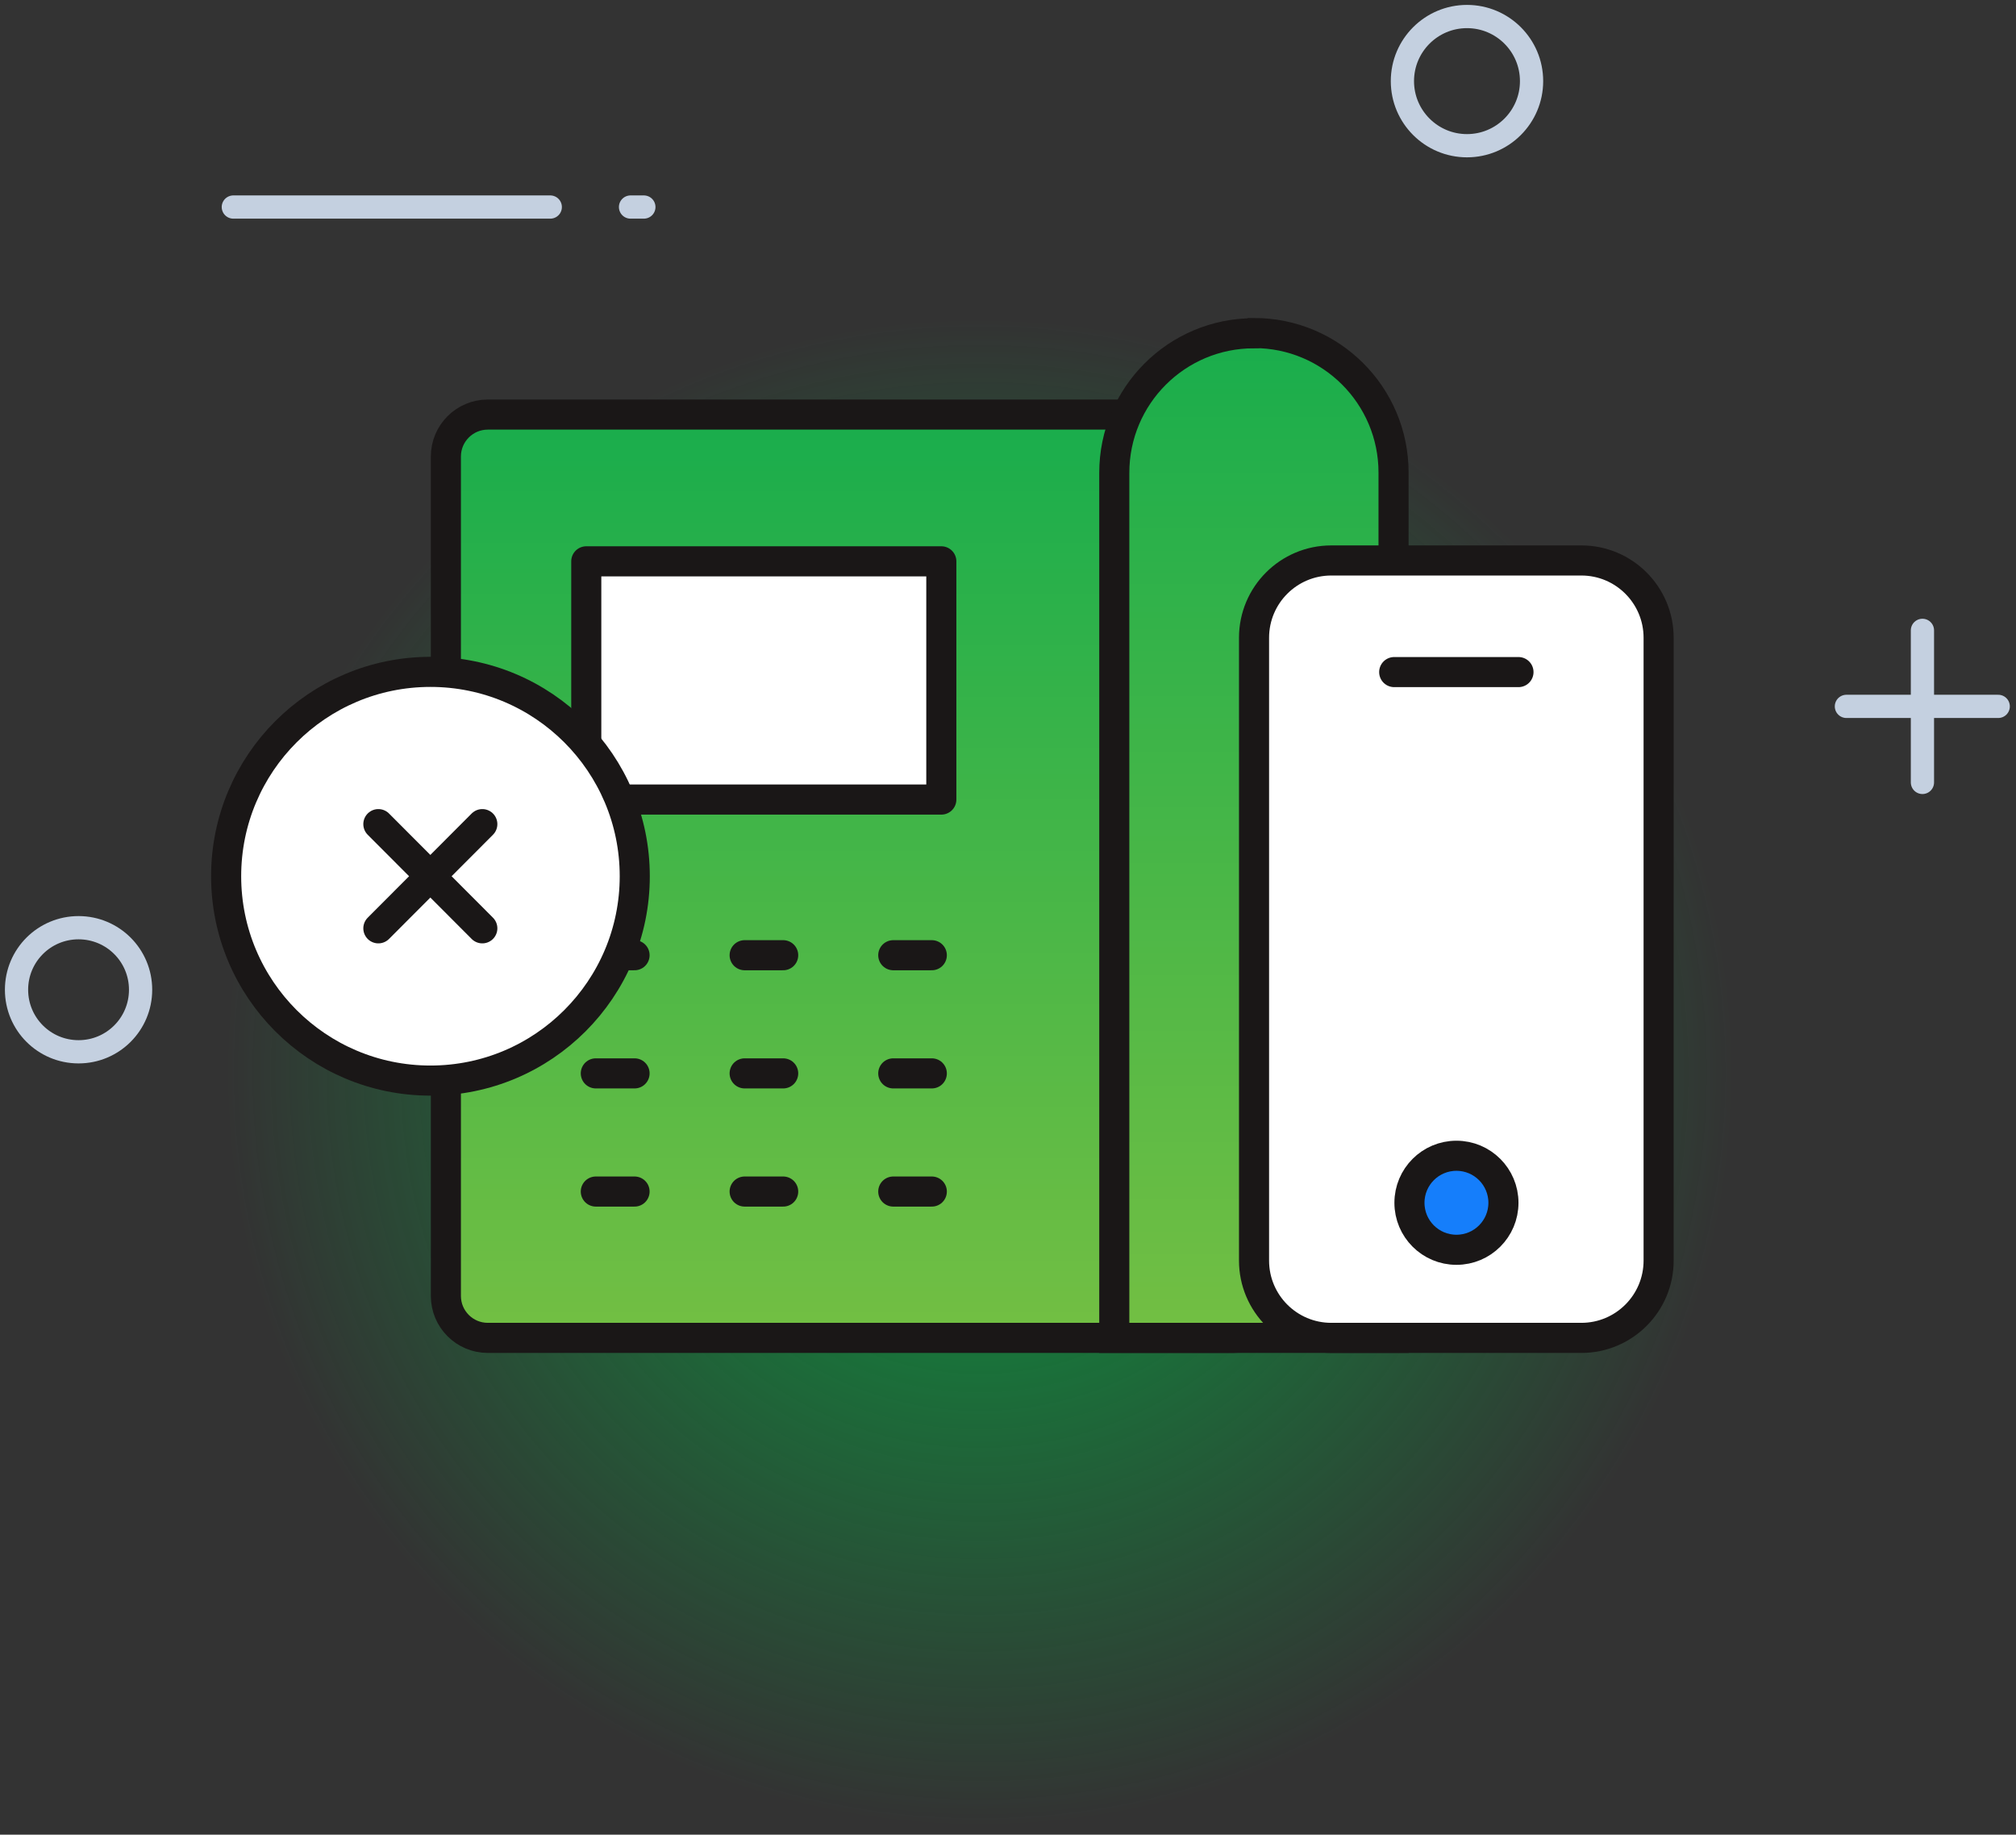
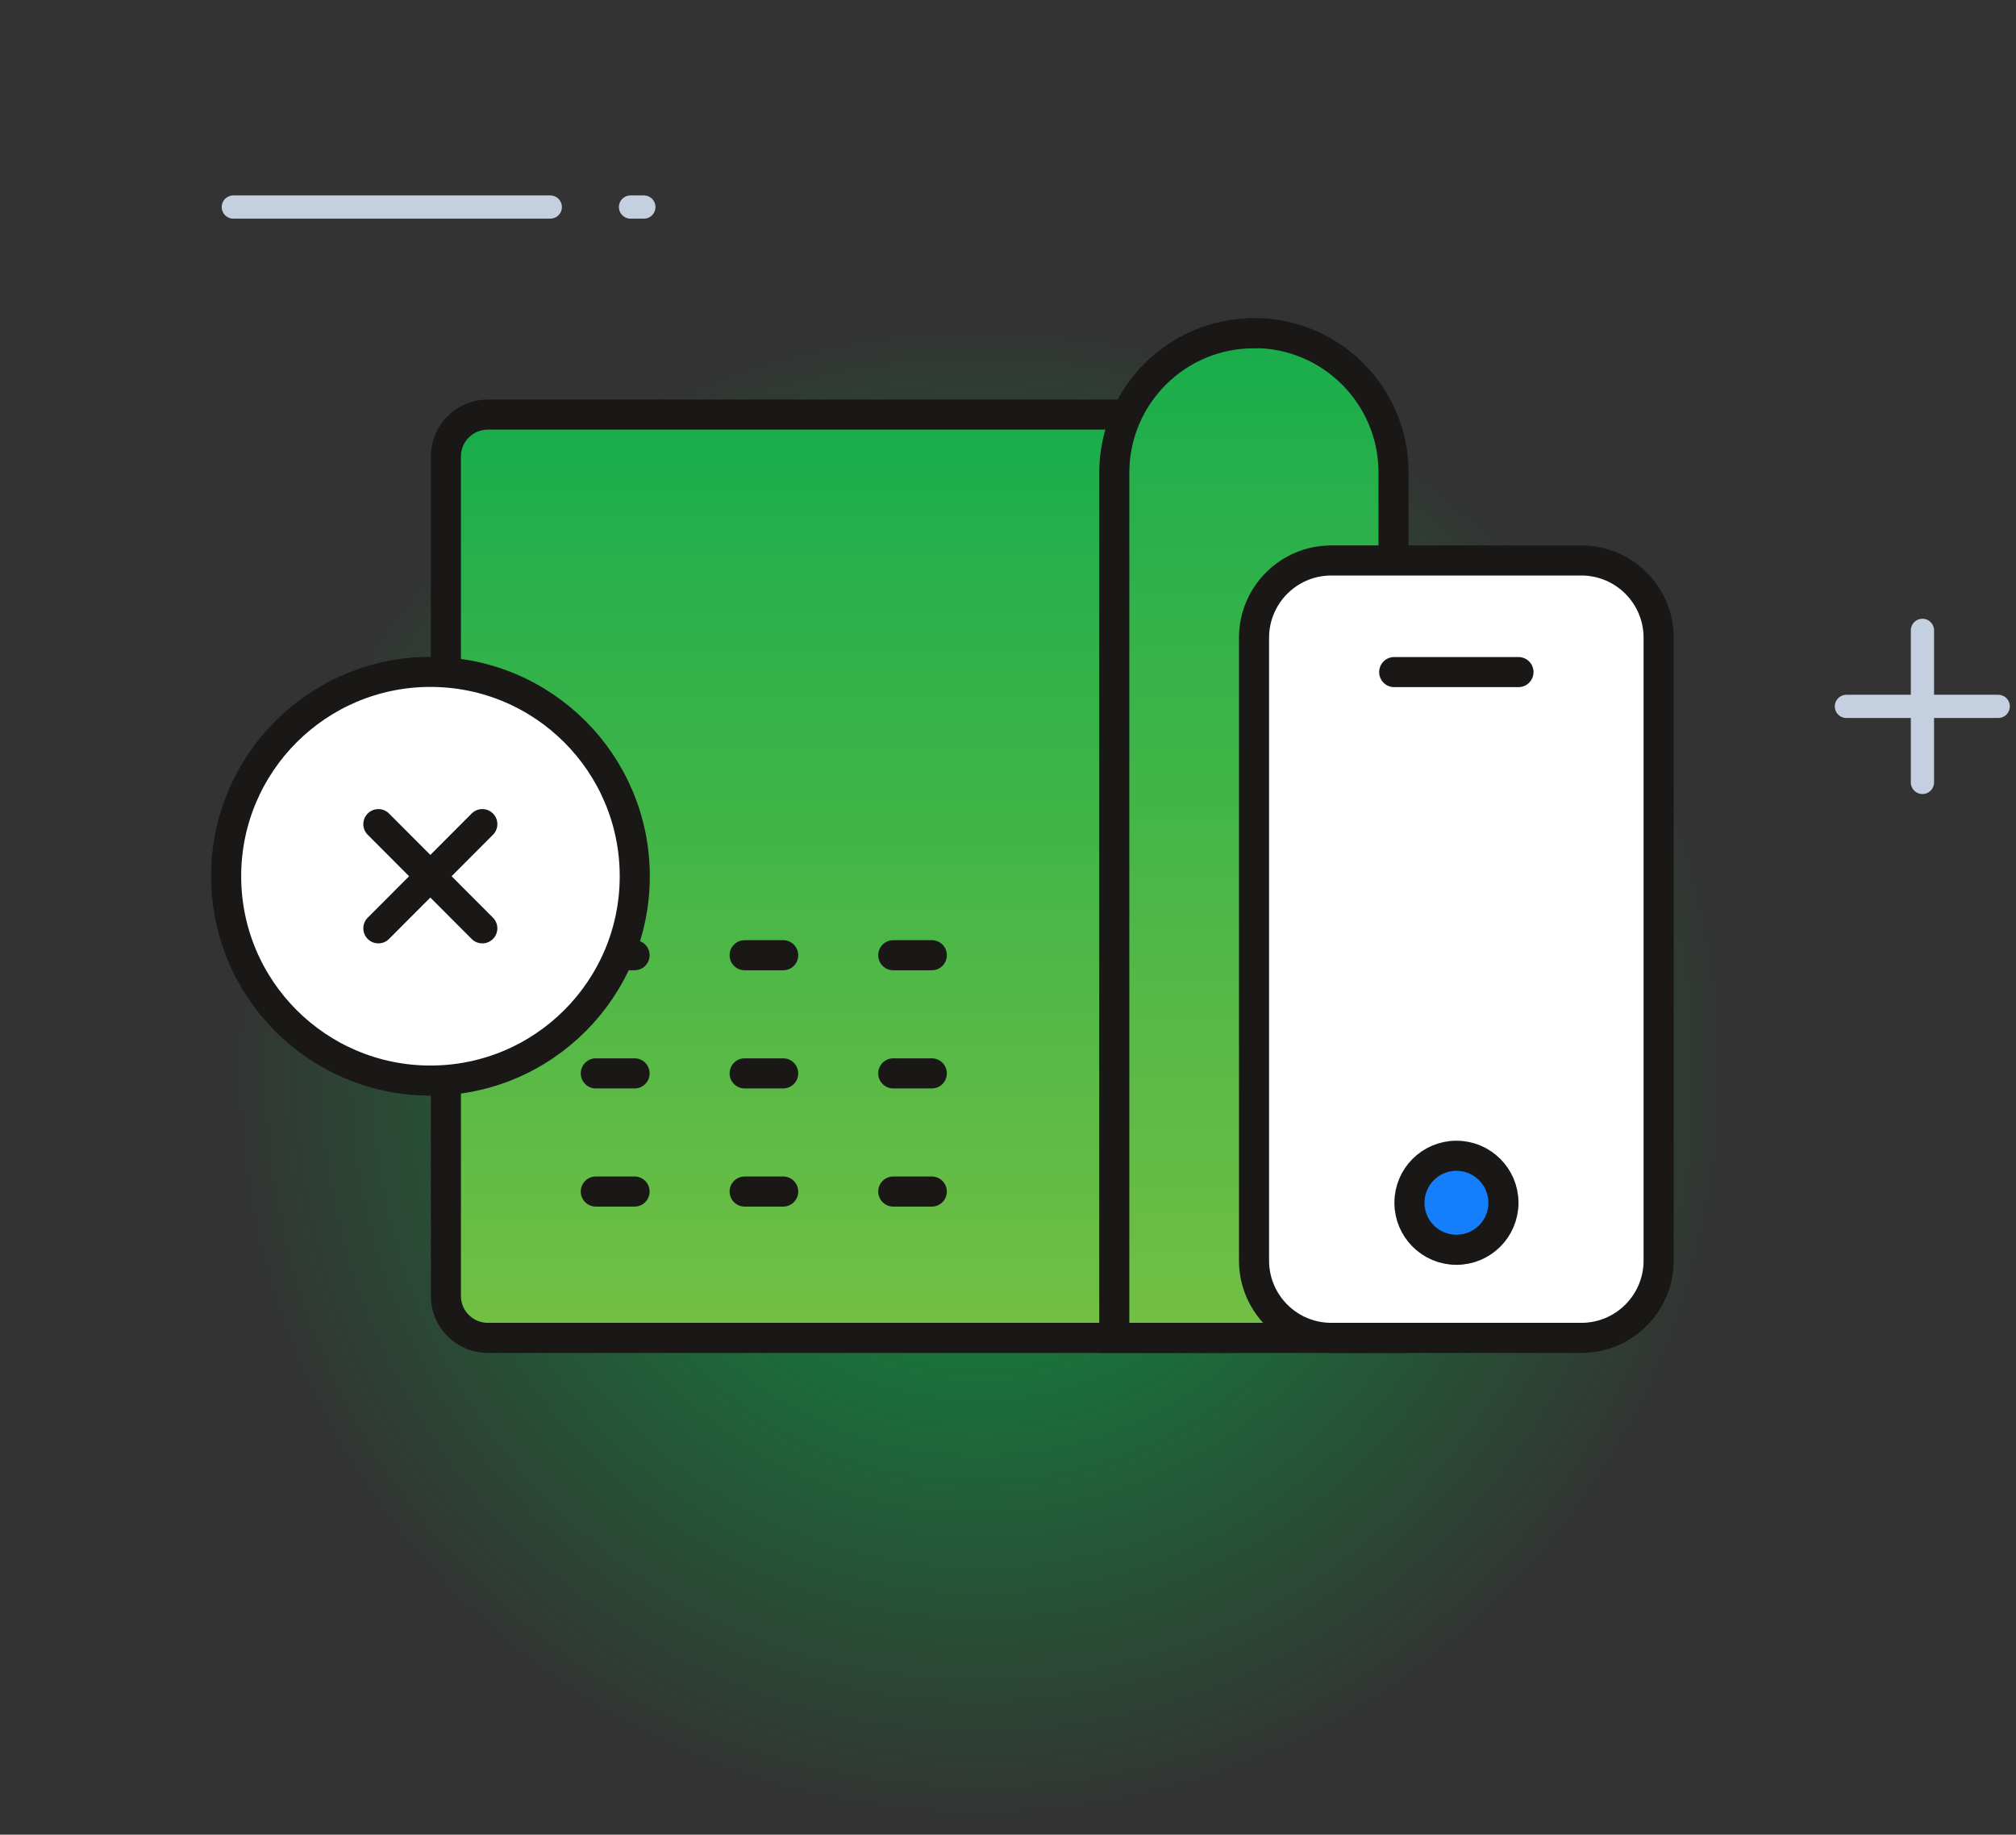
<svg xmlns="http://www.w3.org/2000/svg" width="122" height="111" viewBox="0 0 122 111" fill="none">
  <rect x="0" y="0" width="122" height="111" fill="#333333" stroke="none" />
  <path opacity="0.8" d="M59.283 110.349C84.396 110.349 104.754 89.991 104.754 64.877C104.754 39.764 84.396 19.406 59.283 19.406C34.17 19.406 13.812 39.764 13.812 64.877C13.812 89.991 34.17 110.349 59.283 110.349Z" fill="url(#paint0_radial_1_898)" />
-   <path d="M8.508 59.881C8.508 61.956 6.83 63.635 4.754 63.635C2.678 63.635 1 61.956 1 59.881V59.881C1 57.805 2.678 56.127 4.754 56.127C6.83 56.127 8.508 57.805 8.508 59.881V59.881Z" stroke="#C4D0E0" stroke-width="1.406" stroke-miterlimit="10" />
-   <path d="M88.776 8.816C90.934 8.816 92.684 7.066 92.684 4.908C92.684 2.75 90.934 1 88.776 1C86.618 1 84.868 2.75 84.868 4.908C84.868 7.066 86.618 8.816 88.776 8.816Z" stroke="#C4D0E0" stroke-width="1.406" stroke-miterlimit="10" />
  <path d="M116.338 47.337V38.138" stroke="#C4D0E0" stroke-width="1.406" stroke-miterlimit="10" stroke-linecap="round" />
  <path d="M111.737 42.737H120.924" stroke="#C4D0E0" stroke-width="1.406" stroke-miterlimit="10" stroke-linecap="round" />
  <path d="M14.12 12.526H33.3" stroke="#C4D0E0" stroke-width="1.406" stroke-miterlimit="10" stroke-linecap="round" />
  <path d="M38.157 12.526H38.964" stroke="#C4D0E0" stroke-width="1.406" stroke-miterlimit="10" stroke-linecap="round" />
  <path d="M74.62 25.082H29.52C28.119 25.082 26.983 26.218 26.983 27.619V78.407C26.983 79.808 28.119 80.944 29.52 80.944H74.62C76.021 80.944 77.157 79.808 77.157 78.407V27.619C77.157 26.218 76.021 25.082 74.62 25.082Z" fill="url(#paint1_linear_1_898)" stroke="#1A1717" stroke-width="1.821" />
  <path d="M75.888 20.149C80.552 20.149 84.332 23.928 84.332 28.592V80.944H67.432V28.605C67.432 23.941 71.212 20.162 75.875 20.162L75.888 20.149Z" fill="url(#paint2_linear_1_898)" stroke="#1A1717" stroke-width="1.821" />
-   <path d="M56.965 33.961H35.479V48.375H56.965V33.961Z" fill="white" stroke="#1A1717" stroke-width="1.821" stroke-linecap="round" stroke-linejoin="round" />
  <path d="M36.056 57.792H38.401" stroke="#1A1717" stroke-width="1.821" stroke-linecap="round" stroke-linejoin="round" />
  <path d="M45.063 57.792H47.395" stroke="#1A1717" stroke-width="1.821" stroke-linecap="round" stroke-linejoin="round" />
  <path d="M54.057 57.792H56.389" stroke="#1A1717" stroke-width="1.821" stroke-linecap="round" stroke-linejoin="round" />
  <path d="M36.056 64.941H38.401" stroke="#1A1717" stroke-width="1.821" stroke-linecap="round" stroke-linejoin="round" />
  <path d="M45.063 64.941H47.395" stroke="#1A1717" stroke-width="1.821" stroke-linecap="round" stroke-linejoin="round" />
  <path d="M54.057 64.941H56.389" stroke="#1A1717" stroke-width="1.821" stroke-linecap="round" stroke-linejoin="round" />
  <path d="M36.056 72.09H38.401" stroke="#1A1717" stroke-width="1.821" stroke-linecap="round" stroke-linejoin="round" />
  <path d="M45.063 72.09H47.395" stroke="#1A1717" stroke-width="1.821" stroke-linecap="round" stroke-linejoin="round" />
  <path d="M54.057 72.09H56.389" stroke="#1A1717" stroke-width="1.821" stroke-linecap="round" stroke-linejoin="round" />
  <path d="M95.697 33.909H80.565C77.982 33.909 75.889 36.003 75.889 38.586V76.267C75.889 78.85 77.982 80.944 80.565 80.944H95.697C98.279 80.944 100.373 78.85 100.373 76.267V38.586C100.373 36.003 98.279 33.909 95.697 33.909Z" fill="white" stroke="#1A1717" stroke-width="1.821" stroke-linecap="round" stroke-linejoin="round" />
  <path d="M88.138 75.614C89.709 75.614 90.982 74.341 90.982 72.77C90.982 71.199 89.709 69.925 88.138 69.925C86.567 69.925 85.294 71.199 85.294 72.77C85.294 74.341 86.567 75.614 88.138 75.614Z" fill="#157EFB" stroke="#1A1717" stroke-width="1.821" stroke-linecap="round" stroke-linejoin="round" />
  <path d="M84.371 40.662H91.892" stroke="#1A1717" stroke-width="1.821" stroke-linecap="round" stroke-linejoin="round" />
  <path d="M26.049 65.377C32.878 65.377 38.413 59.841 38.413 53.013C38.413 46.184 32.878 40.649 26.049 40.649C19.221 40.649 13.685 46.184 13.685 53.013C13.685 59.841 19.221 65.377 26.049 65.377Z" fill="white" stroke="#1A1717" stroke-width="1.821" stroke-linecap="round" stroke-linejoin="round" />
  <path d="M29.188 49.861L22.897 56.165" stroke="#1A1717" stroke-width="1.821" stroke-linecap="round" stroke-linejoin="round" />
  <path d="M22.897 49.861L29.188 56.165" stroke="#1A1717" stroke-width="1.821" stroke-linecap="round" stroke-linejoin="round" />
  <defs>
    <radialGradient id="paint0_radial_1_898" cx="0" cy="0" r="1" gradientUnits="userSpaceOnUse" gradientTransform="translate(59.283 64.877) scale(45.471 45.471)">
      <stop stop-color="#00B141" />
      <stop offset="1" stop-color="#00B141" stop-opacity="0" />
    </radialGradient>
    <linearGradient id="paint1_linear_1_898" x1="52.07" y1="25.082" x2="52.07" y2="80.944" gradientUnits="userSpaceOnUse">
      <stop stop-color="#19AD4C" />
      <stop offset="1" stop-color="#73BF43" />
    </linearGradient>
    <linearGradient id="paint2_linear_1_898" x1="75.882" y1="20.149" x2="75.882" y2="80.944" gradientUnits="userSpaceOnUse">
      <stop stop-color="#19AD4C" />
      <stop offset="1" stop-color="#73BF43" />
    </linearGradient>
  </defs>
</svg>